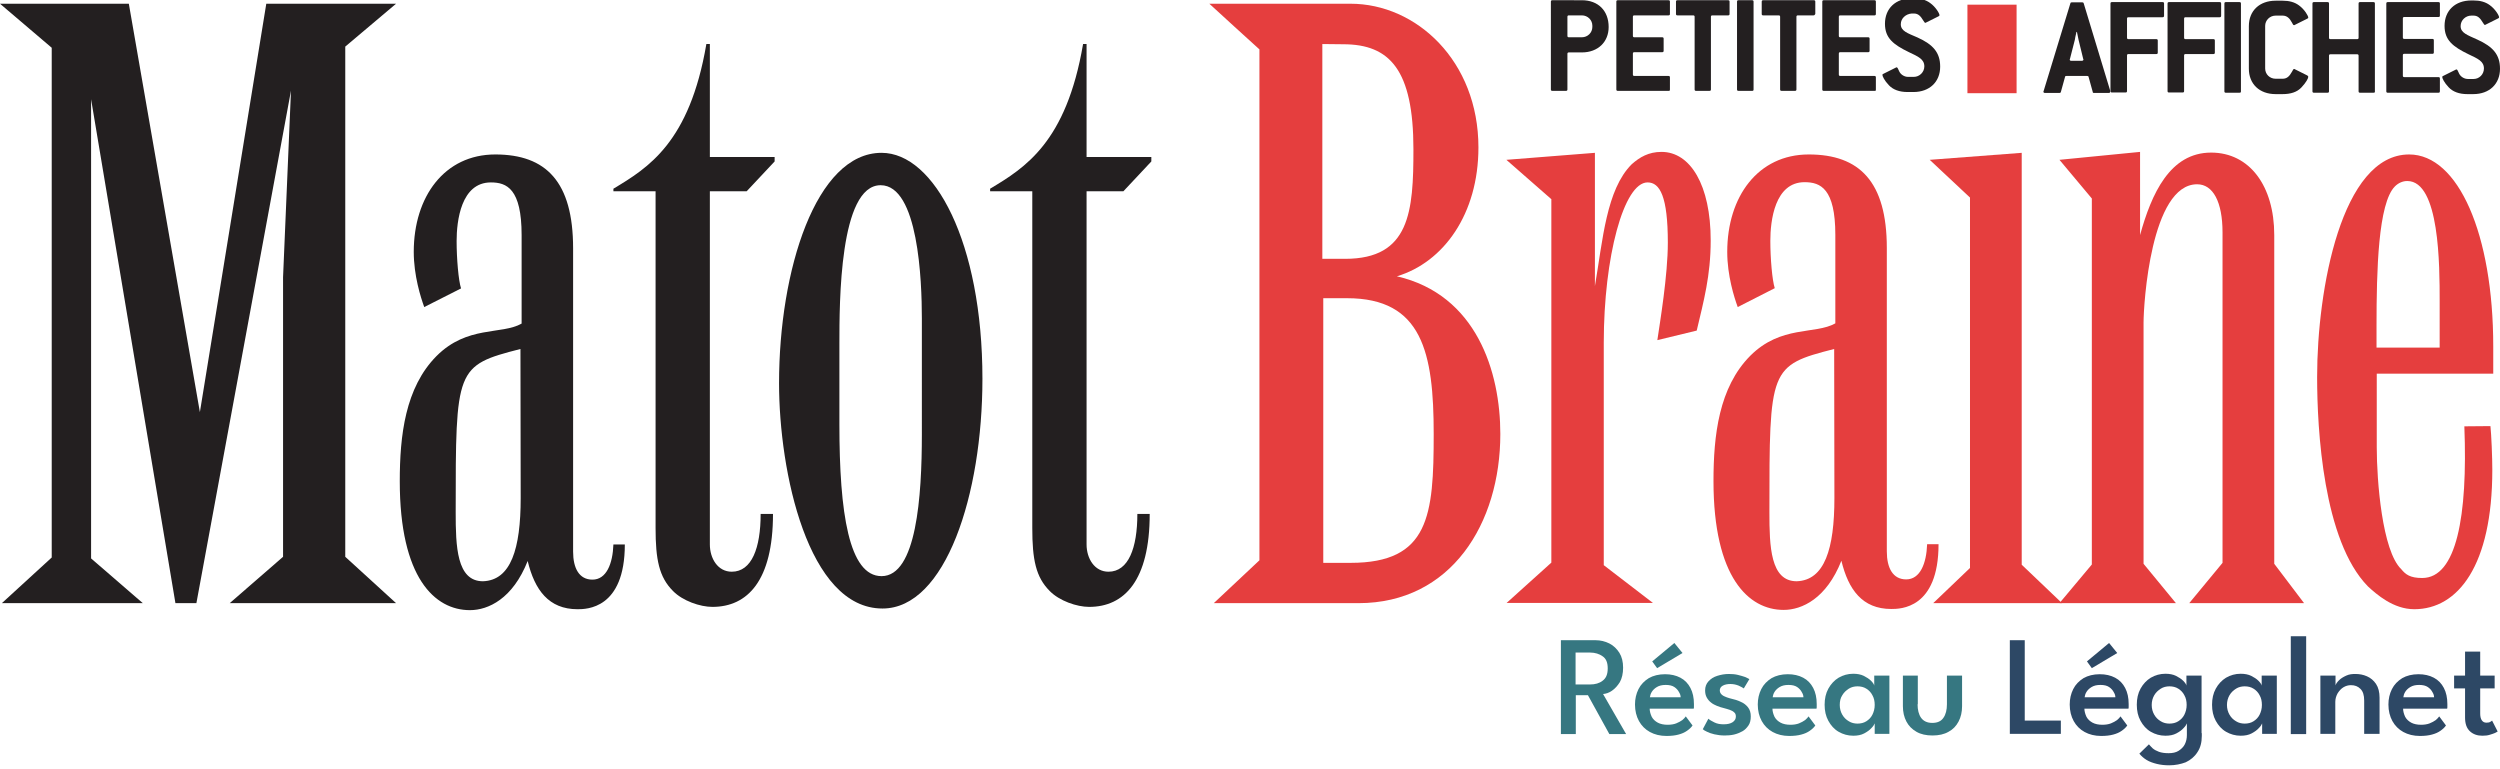
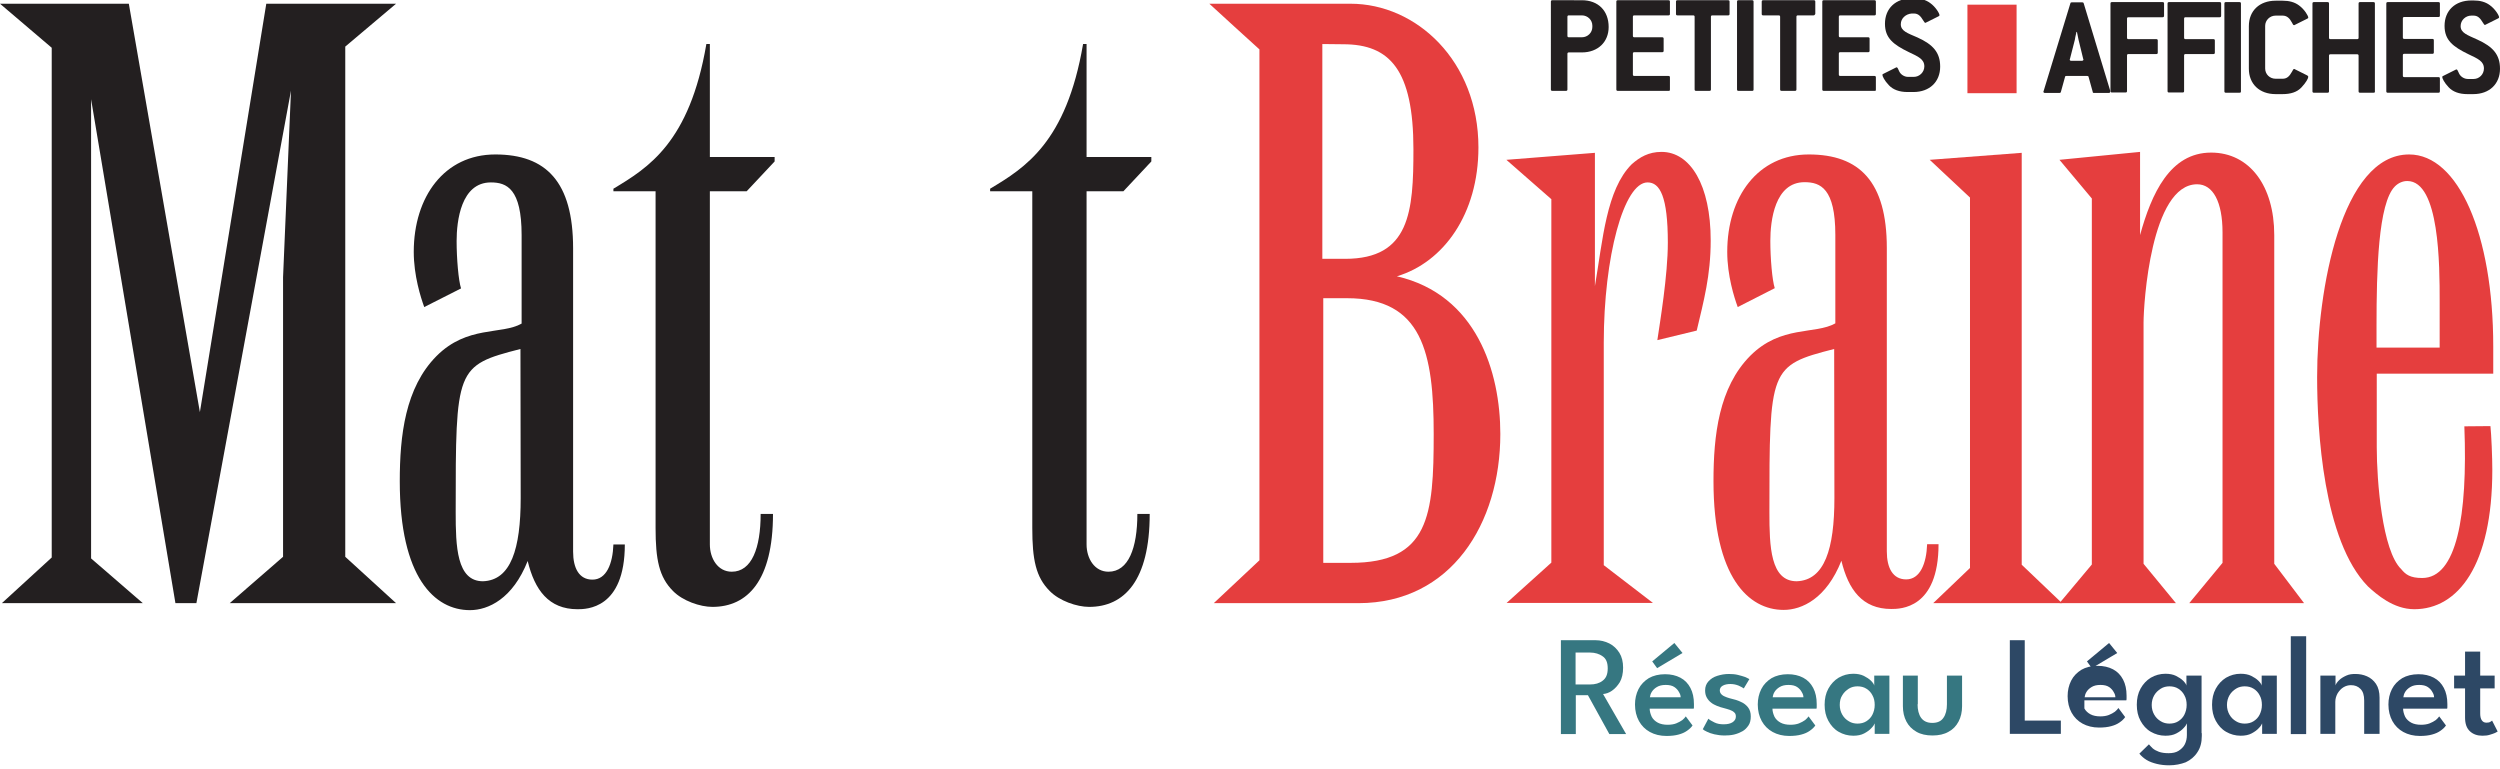
<svg xmlns="http://www.w3.org/2000/svg" version="1.1" id="Calque_2_00000162343042642821371260000008218887549511993731_" x="0px" y="0px" viewBox="0 0 1073.1 330" style="enable-background:new 0 0 1073.1 330;" xml:space="preserve">
  <style type="text/css">
	.st0{fill:#231F20;}
	.st1{fill:#E53E3E;}
	.st2{fill:#367781;}
	.st3{fill:#2D4865;}
</style>
  <g id="Calque_1-2">
    <g>
      <g>
        <path class="st0" d="M690.5,11.6c0,6.4-4.6,10.9-11.5,10.9h-5.6c-0.4,0-0.6,0.2-0.6,0.6v15.3c0,0.4-0.2,0.6-0.6,0.6h-5.9     c-0.4,0-0.6-0.2-0.6-0.6V0.7c0-0.4,0.2-0.6,0.6-0.6H679C686,0.1,690.5,4.6,690.5,11.6z M683.5,11c0-2.4-2-4.4-4.5-4.4h-5.6     c-0.4,0-0.6,0.2-0.6,0.6v8.2c0,0.4,0.2,0.6,0.6,0.6h5.6c2.5,0,4.5-2,4.5-4.4V11z" />
        <path class="st0" d="M716.2,39h-21.8c-0.4,0-0.6-0.2-0.6-0.6V0.7c0-0.4,0.2-0.6,0.6-0.6h21.8c0.4,0,0.6,0.2,0.6,0.6V6     c0,0.4-0.2,0.6-0.6,0.6h-14.7c-0.4,0-0.6,0.2-0.6,0.6v8.2c0,0.4,0.2,0.6,0.6,0.6h12c0.4,0,0.6,0.2,0.6,0.6v5.2     c0,0.4-0.2,0.6-0.6,0.6h-12c-0.4,0-0.6,0.2-0.6,0.6V32c0,0.4,0.2,0.6,0.6,0.6h14.7c0.4,0,0.6,0.2,0.6,0.6v5.2     C716.8,38.9,716.6,39.1,716.2,39L716.2,39z" />
        <path class="st0" d="M741.8,6.6H735c-0.4,0-0.6,0.2-0.6,0.6v31.2c0,0.4-0.2,0.6-0.6,0.6H728c-0.4,0-0.6-0.2-0.6-0.6V7.2     c0-0.4-0.2-0.6-0.6-0.6H720c-0.4,0-0.6-0.2-0.6-0.6V0.7c0-0.4,0.2-0.6,0.6-0.6h21.8c0.4,0,0.6,0.2,0.6,0.6V6     C742.4,6.4,742.2,6.6,741.8,6.6L741.8,6.6z" />
        <path class="st0" d="M752.1,39h-5.9c-0.4,0-0.6-0.2-0.6-0.6V0.7c0-0.4,0.2-0.6,0.6-0.6h5.9c0.4,0,0.6,0.2,0.6,0.6v37.7     C752.7,38.9,752.5,39,752.1,39z" />
        <path class="st0" d="M778.4,6.6h-6.7c-0.4,0-0.6,0.2-0.6,0.6v31.2c0,0.4-0.2,0.6-0.6,0.6h-5.8c-0.4,0-0.6-0.2-0.6-0.6V7.2     c0-0.4-0.2-0.6-0.6-0.6h-6.7c-0.4,0-0.6-0.2-0.6-0.6V0.7c0-0.4,0.2-0.6,0.6-0.6h21.8c0.4,0,0.6,0.2,0.6,0.6V6     C779,6.4,778.8,6.6,778.4,6.6L778.4,6.6z" />
        <path class="st0" d="M804.6,39h-21.8c-0.4,0-0.6-0.2-0.6-0.6V0.7c0-0.4,0.2-0.6,0.6-0.6h21.8c0.4,0,0.6,0.2,0.6,0.6V6     c0,0.4-0.2,0.6-0.6,0.6h-14.7c-0.4,0-0.6,0.2-0.6,0.6v8.2c0,0.4,0.2,0.6,0.6,0.6h12c0.4,0,0.6,0.2,0.6,0.6v5.2     c0,0.4-0.2,0.6-0.6,0.6h-12c-0.4,0-0.6,0.2-0.6,0.6V32c0,0.4,0.2,0.6,0.6,0.6h14.7c0.4,0,0.6,0.2,0.6,0.6v5.2     C805.2,38.9,805.1,39.1,804.6,39L804.6,39z" />
        <path class="st0" d="M815.9,10.4c0,2.9,2.8,3.8,7.2,5.7c6.6,3,9.7,6.4,9.7,12.5c0,6.5-4.5,10.9-11.5,10.9h-2.5     c-3.5,0-6.2-1-8-2.9c-2-2.1-2.8-3.9-2.8-4.5c0-0.1,0.1-0.3,0.4-0.4l5.4-2.7c0.1-0.1,0.2-0.1,0.3-0.1c0.4,0,0.6,0.6,1.2,1.9     c0.7,1.3,2.2,2.2,3.7,2.2h2.5c2.4,0,4.5-2,4.5-4.5c0-3.1-2.6-4.2-6.6-6.1c-6.8-3.3-10.3-6.1-10.3-12.2c0-6.6,4.6-10.9,11.5-10.9     h0.9c2.8,0,5.1,0.6,7,2c2.4,1.7,4,4.5,4,5.2c0,0.2-0.1,0.4-0.4,0.5l-5.4,2.7c-0.1,0.1-0.2,0.1-0.3,0.1c-0.3,0-0.4-0.4-0.8-0.9     c-1.2-2-2.2-3.1-4.1-3.1h-0.9C818,6,815.9,7.9,815.9,10.4L815.9,10.4z" />
      </g>
      <g>
        <path class="st0" d="M905.8,39.3c0,0.4-0.2,0.6-0.7,0.6h-6.2c-0.4,0-0.6-0.1-0.6-0.4l-1.8-6.5c-0.1-0.3-0.2-0.4-0.6-0.4H887     c-0.4,0-0.6,0.1-0.6,0.4l-1.8,6.5c-0.1,0.3-0.3,0.4-0.6,0.4h-6.2c-0.4,0-0.7-0.2-0.7-0.6c0-0.1,0.1-0.1,0.1-0.2l11.5-37.7     c0.1-0.3,0.2-0.4,0.6-0.4h4.5c0.3,0,0.5,0.1,0.6,0.4L905.8,39C905.8,39.1,905.8,39.2,905.8,39.3L905.8,39.3z M892.2,17.1     c-0.1-0.4-0.3-1.5-0.7-3.4h-0.2c-0.4,1.9-0.7,3-0.7,3.4l-2.1,8.2c0,0.1-0.1,0.2-0.1,0.2c0,0.4,0.2,0.6,0.7,0.6h4.5     c0.4,0,0.7-0.2,0.7-0.6c0-0.1-0.1-0.2-0.1-0.2L892.2,17.1L892.2,17.1z" />
        <path class="st0" d="M928.3,7.4h-14.7c-0.4,0-0.6,0.2-0.6,0.6v8.2c0,0.4,0.2,0.6,0.6,0.6h12c0.4,0,0.6,0.2,0.6,0.6v5.2     c0,0.4-0.2,0.6-0.6,0.6h-12c-0.4,0-0.6,0.2-0.6,0.6v15.3c0,0.4-0.2,0.6-0.6,0.6h-5.9c-0.4,0-0.6-0.2-0.6-0.6V1.5     c0-0.4,0.2-0.6,0.6-0.6h21.8c0.4,0,0.6,0.2,0.6,0.6v5.2C928.9,7.2,928.7,7.4,928.3,7.4L928.3,7.4z" />
        <path class="st0" d="M952.8,7.4h-14.7c-0.4,0-0.6,0.2-0.6,0.6v8.2c0,0.4,0.2,0.6,0.6,0.6h12c0.4,0,0.6,0.2,0.6,0.6v5.2     c0,0.4-0.2,0.6-0.6,0.6h-12c-0.4,0-0.6,0.2-0.6,0.6v15.3c0,0.4-0.2,0.6-0.6,0.6H931c-0.4,0-0.6-0.2-0.6-0.6V1.5     c0-0.4,0.2-0.6,0.6-0.6h21.8c0.4,0,0.6,0.2,0.6,0.6v5.2C953.4,7.2,953.2,7.4,952.8,7.4L952.8,7.4z" />
        <path class="st0" d="M961.3,39.8h-5.9c-0.4,0-0.6-0.2-0.6-0.6V1.5c0-0.4,0.2-0.6,0.6-0.6h5.9c0.4,0,0.6,0.2,0.6,0.6v37.7     C961.9,39.6,961.8,39.8,961.3,39.8z" />
        <path class="st0" d="M990.8,33c0,0.6-0.9,2.4-3,4.6c-1.8,1.9-4.5,2.8-8,2.8h-3c-7,0-11.5-4.4-11.5-10.9V11.2     c0-6.6,4.6-10.9,11.5-10.9h3c2.8,0,5.1,0.6,7,2c2.5,1.8,4,4.6,4,5.2c0,0.2-0.1,0.4-0.4,0.5l-5.4,2.7c-0.1,0.1-0.2,0.1-0.3,0.1     c-0.4,0-0.5-0.4-0.9-1.1c-1-1.9-2.2-3-4-3h-3c-2.5,0-4.5,2-4.5,4.4v18.3c0,2.5,2,4.4,4.5,4.4h3c1.8,0,2.9-1,4-3     c0.4-0.7,0.6-1.2,0.9-1.2c0.1,0,0.2,0,0.3,0.1l5.4,2.7C990.7,32.6,990.8,32.8,990.8,33L990.8,33z" />
        <path class="st0" d="M1018.8,39.8h-5.8c-0.4,0-0.6-0.2-0.6-0.6V23.9c0-0.4-0.2-0.6-0.6-0.6h-11.5c-0.4,0-0.6,0.2-0.6,0.6v15.3     c0,0.4-0.2,0.6-0.6,0.6h-5.9c-0.4,0-0.6-0.2-0.6-0.6V1.5c0-0.4,0.2-0.6,0.6-0.6h5.9c0.4,0,0.6,0.2,0.6,0.6v14.7     c0,0.4,0.2,0.6,0.6,0.6h11.5c0.4,0,0.6-0.2,0.6-0.6V1.5c0-0.4,0.2-0.6,0.6-0.6h5.8c0.4,0,0.6,0.2,0.6,0.6v37.7     C1019.5,39.6,1019.3,39.8,1018.8,39.8z" />
        <path class="st0" d="M1046.7,39.8h-21.8c-0.4,0-0.6-0.2-0.6-0.6V1.5c0-0.4,0.2-0.6,0.6-0.6h21.8c0.4,0,0.6,0.2,0.6,0.6v5.2     c0,0.4-0.2,0.6-0.6,0.6H1032c-0.4,0-0.6,0.2-0.6,0.6v8.2c0,0.4,0.2,0.6,0.6,0.6h12.1c0.4,0,0.6,0.2,0.6,0.6v5.2     c0,0.4-0.2,0.6-0.6,0.6H1032c-0.4,0-0.6,0.2-0.6,0.6v8.8c0,0.4,0.2,0.6,0.6,0.6h14.7c0.4,0,0.6,0.2,0.6,0.6v5.2     C1047.3,39.6,1047.2,39.8,1046.7,39.8L1046.7,39.8z" />
        <path class="st0" d="M1056.2,11.2c0,2.9,2.8,3.8,7.2,5.8c6.6,3,9.7,6.4,9.7,12.5c0,6.5-4.5,10.9-11.5,10.9h-2.5     c-3.5,0-6.2-1-8-2.9c-2-2.1-2.8-3.9-2.8-4.5c0-0.1,0.1-0.3,0.4-0.4l5.4-2.7c0.1-0.1,0.2-0.1,0.3-0.1c0.4,0,0.6,0.6,1.2,1.9     c0.7,1.3,2.2,2.2,3.7,2.2h2.5c2.4,0,4.4-2,4.4-4.5c0-3.1-2.6-4.2-6.6-6.1c-6.8-3.3-10.3-6.1-10.3-12.2c0-6.6,4.6-10.9,11.5-10.9     h0.9c2.8,0,5.1,0.6,7,2c2.4,1.7,4,4.5,4,5.2c0,0.2-0.1,0.4-0.4,0.5l-5.4,2.7c-0.1,0.1-0.2,0.1-0.3,0.1c-0.3,0-0.4-0.4-0.8-0.9     c-1.2-2-2.2-3.1-4.1-3.1h-0.9C1058.3,6.7,1056.2,8.7,1056.2,11.2L1056.2,11.2z" />
      </g>
      <g>
        <g>
          <path class="st0" d="M0,1.6h55.3l30.5,175.3L114.3,1.6H170l-21.8,18.4V239l21.8,19.9H98.6l22.9-19.9V119l3.4-80.1l-40.6,220h-9      L39.1,42.6v197.1l22.2,19.2H0.8l21.4-19.6V20.5L0,1.6z" />
          <path class="st0" d="M182.1,131.8c-1.5-4.1-4.5-13.5-4.5-23.7c0-23.7,13.2-41.8,35-41.8S246,78,246,106.6v130.2      c0,7.1,2.6,12,8.3,12c6,0,8.7-6.8,9-15.1h4.9c0,27.8-16.6,27.8-20.3,27.8c-12.4,0-18.4-8.3-21.4-20.7      c-6.4,16.2-16.9,21.1-24.8,21.1c-15.1,0-30.1-13.9-30.1-55.3c0-19.6,2.3-40.2,15.8-53.8c13.2-13.2,27.8-9,36.5-13.9v-38      c0-19.9-6.4-22.6-13.2-22.6c-12.8,0-14.7,16.5-14.7,25.2c0,7.5,0.8,16.9,1.9,20.3L182.1,131.8L182.1,131.8z M223.4,149.8      c-27.8,7.1-27.8,8.3-27.8,70c0,14.7,0.4,29.7,11.7,29.7c12-0.4,16.2-13.9,16.2-35.7L223.4,149.8L223.4,149.8z" />
          <path class="st0" d="M263.3,81c15-9,32.7-19.9,39.9-62.1h1.5v48.5h27.8v1.9l-12,12.8h-15.8v151.6c0,6,3.4,11.7,9.4,11.7      c8.6,0,12.4-10.2,12.4-24.8h5.3c0,28.6-10.9,39.9-26,39.9c-5.3,0-12.8-2.6-16.9-6.8c-6-6-7.5-13.5-7.5-27.1V82.1h-18.1L263.3,81      L263.3,81z" />
-           <path class="st0" d="M421.7,162.6c0,49.7-15.8,98.6-42.9,98.6c-32,0-44.4-58.7-44.4-96.7c0-48.5,15.8-98.9,44-98.9      C401,65.6,421.7,104,421.7,162.6L421.7,162.6z M395.7,136.7c0-16.2-1.5-57.2-17.7-57.2c-17.7,0-17.7,50.4-17.7,68.1v34.6      c0,38,4.1,65.1,18.1,65.1c15,0,17.3-34.2,17.3-60.9V136.7z" />
          <path class="st0" d="M425,81c15-9,32.7-19.9,39.9-62.1h1.5v48.5h27.8v1.9l-12,12.8h-15.8v151.6c0,6,3.4,11.7,9.4,11.7      c8.6,0,12.4-10.2,12.4-24.8h5.3c0,28.6-10.9,39.9-26,39.9c-5.3,0-12.8-2.6-16.9-6.8c-6-6-7.5-13.5-7.5-27.1V82.1H425L425,81      L425,81z" />
        </g>
        <g>
          <path class="st1" d="M519.1,1.6h60.6c28.2,0,54.9,24.5,54.9,61.7c0,28.6-15,49.3-35,55.3c34.2,7.9,44.4,41,44.4,67.7      c0,38.4-21.1,72.6-60.9,72.6H521l19.6-18.4V21.2C540.5,21.2,519.1,1.6,519.1,1.6z M567.6,18.9v92.2h9.8      c27.8,0,29.3-20.3,29.3-47c0-34.2-10.2-45.1-30.1-45.1L567.6,18.9L567.6,18.9z M568,128v113.6h11.7c33.8,0,35.7-20.3,35.7-55.3      s-4.9-58.3-37.2-58.3H568z" />
          <path class="st1" d="M646.6,68.6l38-3v57.2c3.4-19.9,4.9-41.4,15.8-52.3c3.4-3,7.2-5.3,12.8-5.3c12.4,0,21.1,14.3,21.1,38      c0,15.1-3,26-6,38.7l-16.9,4.1c1.1-7.5,4.5-27.8,4.5-41.8c0-19.9-3.4-25.9-8.7-25.9c-10.2,0-18.8,32-18.8,68.8v95.5l21.1,16.2      h-62.8l19.2-17.3V85.5L646.6,68.6L646.6,68.6z" />
          <path class="st1" d="M745.9,131.8c-1.5-4.1-4.5-13.5-4.5-23.7c0-23.7,13.2-41.8,35-41.8s33.5,11.7,33.5,40.2v130.2      c0,7.1,2.6,12,8.3,12c6,0,8.7-6.8,9-15.1h4.9c0,27.8-16.5,27.8-20.3,27.8c-12.4,0-18.4-8.3-21.4-20.7      c-6.4,16.2-16.9,21.1-24.8,21.1c-15,0-30.1-13.9-30.1-55.3c0-19.6,2.3-40.2,15.8-53.8c13.2-13.2,27.8-9,36.5-13.9v-38      c0-19.9-6.4-22.6-13.2-22.6c-12.8,0-14.7,16.5-14.7,25.2c0,7.5,0.8,16.9,1.9,20.3L745.9,131.8L745.9,131.8z M787.3,149.8      c-27.8,7.1-27.8,8.3-27.8,70c0,14.7,0.4,29.7,11.7,29.7c12-0.4,16.2-13.9,16.2-35.7L787.3,149.8L787.3,149.8z" />
          <path class="st1" d="M828.3,68.6l39.5-3v176.8l17.3,16.5h-55.3l15.8-15.1V84.8L828.3,68.6z M844.5,2h21.1v38h-21.1V2z" />
          <path class="st1" d="M884,68.6l34.6-3.4v35.7c4.9-17.7,12.8-35.4,30.5-35.4c16.5,0,27.1,14.3,27.1,35.4V242l12.8,16.9h-49.3      l14.3-17.3V99.8c0-13.2-4.1-20.7-10.9-20.7c-19.9,0-23,51.5-23,59.4V242l13.9,16.9h-50l13.9-16.6V85.2L884,68.6L884,68.6z" />
          <path class="st1" d="M1069,182.9c0.4,3.8,0.8,13.5,0.8,18.8c0,41-14.7,59.8-33.5,59.8c-9,0-16.2-6.4-19.9-9.8      c-19.2-19.6-21.8-67.3-21.8-89.9c0-37.6,10.5-95.5,39.5-95.5c21.1,0,36.1,34.2,36.1,82.4v11.7h-50V192      c0,14.3,2.3,44.4,10.5,52.3c1.9,2.3,3.8,3.8,9,3.8c14.7,0,19.6-26.3,18.1-65.1L1069,182.9L1069,182.9z M1047.2,129.2      c0-15.1,0-51.5-13.9-51.5c-1.9,0-3.8,0.8-5.3,2.3c-7.2,7.2-7.9,36.1-7.9,59.8v9.4h27.1L1047.2,129.2L1047.2,129.2z" />
        </g>
      </g>
    </g>
  </g>
  <g>
    <path class="st2" d="M670,274.8h14.8c2.2,0,4.2,0.5,6,1.4c1.8,0.9,3.2,2.3,4.3,4c1.1,1.8,1.6,3.9,1.6,6.4c0,2.5-0.5,4.6-1.4,6.2   c-1,1.6-2.1,2.8-3.4,3.7s-2.6,1.3-3.8,1.4l9.9,17.2h-7.2l-9.2-16.7h-5.2v16.7H670V274.8z M676.4,293.8h6.1c2.2,0,4-0.5,5.4-1.6   c1.5-1.1,2.2-2.8,2.2-5.3c0-2.5-0.7-4.2-2.2-5.2c-1.4-1-3.2-1.6-5.4-1.6h-6.2V293.8z" />
    <path class="st2" d="M708.1,304.1c0,1.3,0.4,2.5,0.9,3.6c0.6,1.1,1.5,1.9,2.6,2.5c1.1,0.6,2.6,0.9,4.2,0.9c1.4,0,2.7-0.2,3.7-0.6   s1.9-0.9,2.6-1.4c0.7-0.6,1.2-1.1,1.5-1.6l2.9,3.9c-0.6,0.9-1.4,1.6-2.4,2.3c-1,0.7-2.1,1.2-3.6,1.6c-1.4,0.4-3.2,0.6-5.2,0.6   c-2.7,0-5.1-0.6-7.1-1.7s-3.6-2.7-4.7-4.7s-1.7-4.4-1.7-7.1c0-2.4,0.5-4.6,1.5-6.6c1-2,2.5-3.5,4.4-4.7c1.9-1.1,4.3-1.7,7-1.7   c2.5,0,4.7,0.5,6.6,1.5c1.9,1,3.3,2.5,4.3,4.4c1,1.9,1.5,4.2,1.5,6.9c0,0.2,0,0.5,0,1c0,0.5,0,0.8-0.1,1H708.1z M721.4,299.3   c0-0.7-0.2-1.4-0.7-2.2c-0.4-0.8-1.1-1.6-2-2.2c-0.9-0.6-2.1-0.9-3.7-0.9c-1.6,0-2.8,0.3-3.8,0.9c-1,0.6-1.7,1.3-2.2,2.1   c-0.5,0.8-0.7,1.6-0.8,2.3H721.4z M711.3,286.8l-2.1-2.9l9.5-7.9l3.5,4.3L711.3,286.8z" />
    <path class="st2" d="M742.1,289.3c1.4,0,2.7,0.1,3.9,0.4c1.2,0.3,2.2,0.6,3.1,0.9c0.9,0.4,1.4,0.7,1.8,0.9l-2.4,4   c-0.4-0.3-1.1-0.7-2.2-1.2c-1-0.4-2.2-0.7-3.5-0.7c-1.3,0-2.4,0.2-3.3,0.7c-0.9,0.5-1.3,1.2-1.3,2.1c0,0.9,0.5,1.6,1.4,2.2   c0.9,0.5,2.2,1,3.9,1.4c1.3,0.3,2.6,0.7,3.8,1.3c1.2,0.5,2.2,1.3,3,2.3c0.8,1,1.2,2.3,1.2,3.9c0,1.6-0.3,2.9-1,3.9   c-0.7,1-1.5,1.9-2.6,2.5c-1.1,0.6-2.3,1.1-3.6,1.4c-1.3,0.3-2.7,0.4-4,0.4c-1.6,0-3.1-0.2-4.4-0.5c-1.3-0.3-2.4-0.7-3.2-1.1   c-0.9-0.4-1.5-0.8-1.8-1.1l2.4-4.5c0.5,0.5,1.4,1,2.6,1.6c1.2,0.6,2.5,0.8,4,0.8c1.6,0,2.9-0.3,3.8-0.9s1.4-1.4,1.4-2.4   c0-0.8-0.2-1.4-0.7-1.8c-0.5-0.5-1.1-0.8-1.9-1.1c-0.8-0.3-1.7-0.5-2.7-0.8c-0.9-0.2-1.8-0.5-2.8-0.9c-0.9-0.4-1.8-0.8-2.5-1.4   c-0.8-0.6-1.4-1.3-1.9-2.2c-0.5-0.9-0.7-1.9-0.7-3.1c0-1.5,0.5-2.8,1.4-3.8c1-1.1,2.2-1.9,3.8-2.4S740.3,289.3,742.1,289.3z" />
    <path class="st2" d="M760.8,304.1c0,1.3,0.4,2.5,0.9,3.6c0.6,1.1,1.5,1.9,2.6,2.5c1.1,0.6,2.6,0.9,4.2,0.9c1.4,0,2.7-0.2,3.7-0.6   s1.9-0.9,2.6-1.4c0.7-0.6,1.2-1.1,1.5-1.6l2.9,3.9c-0.6,0.9-1.4,1.6-2.4,2.3c-1,0.7-2.1,1.2-3.6,1.6c-1.4,0.4-3.2,0.6-5.2,0.6   c-2.7,0-5.1-0.6-7.1-1.7s-3.6-2.7-4.7-4.7s-1.7-4.4-1.7-7.1c0-2.4,0.5-4.6,1.5-6.6c1-2,2.5-3.5,4.4-4.7c1.9-1.1,4.3-1.7,7-1.7   c2.5,0,4.7,0.5,6.6,1.5c1.9,1,3.3,2.5,4.3,4.4c1,1.9,1.5,4.2,1.5,6.9c0,0.2,0,0.5,0,1c0,0.5,0,0.8-0.1,1H760.8z M774.1,299.3   c0-0.7-0.2-1.4-0.7-2.2c-0.4-0.8-1.1-1.6-2-2.2c-0.9-0.6-2.1-0.9-3.7-0.9c-1.6,0-2.8,0.3-3.8,0.9c-1,0.6-1.7,1.3-2.2,2.1   c-0.5,0.8-0.7,1.6-0.8,2.3H774.1z" />
    <path class="st2" d="M804.7,315.1v-4.6c-0.2,0.5-0.6,1.2-1.4,2c-0.8,0.9-1.8,1.6-3.1,2.3c-1.3,0.7-2.9,1-4.7,1   c-2.3,0-4.4-0.6-6.3-1.7c-1.9-1.1-3.3-2.7-4.4-4.7c-1.1-2-1.6-4.3-1.6-6.9s0.5-4.9,1.6-6.9c1.1-2,2.6-3.6,4.4-4.7   c1.9-1.1,4-1.7,6.3-1.7c1.7,0,3.3,0.3,4.5,0.9s2.3,1.3,3.1,2.1s1.3,1.5,1.4,2.1V290h6.5v25H804.7z M789.7,302.6   c0,1.6,0.4,3,1.1,4.2c0.7,1.2,1.6,2.1,2.8,2.8c1.1,0.7,2.4,1,3.7,1c1.4,0,2.7-0.3,3.8-1c1.1-0.7,2-1.6,2.6-2.8c0.6-1.2,1-2.6,1-4.2   s-0.3-3-1-4.2c-0.6-1.2-1.5-2.1-2.6-2.8c-1.1-0.7-2.4-1-3.8-1c-1.3,0-2.6,0.3-3.7,1c-1.1,0.7-2.1,1.6-2.8,2.8   C790,299.6,789.7,301,789.7,302.6z" />
    <path class="st2" d="M823.1,302.3c0,2.4,0.5,4.4,1.5,5.8c1,1.4,2.6,2.2,4.8,2.2c2.2,0,3.8-0.7,4.8-2.2c1-1.4,1.5-3.4,1.5-5.8V290   h6.5v13.1c0,2.5-0.5,4.7-1.5,6.6c-1,1.9-2.4,3.4-4.3,4.4c-1.9,1.1-4.2,1.6-6.9,1.6c-2.7,0-5-0.5-6.9-1.6c-1.9-1.1-3.3-2.5-4.3-4.4   c-1-1.9-1.5-4.1-1.5-6.6V290h6.4V302.3z" />
    <path class="st3" d="M862.7,274.8h6.4v34.5h15.5v5.7h-21.9V274.8z" />
-     <path class="st3" d="M894.7,304.1c0,1.3,0.4,2.5,0.9,3.6c0.6,1.1,1.5,1.9,2.6,2.5c1.1,0.6,2.6,0.9,4.2,0.9c1.4,0,2.7-0.2,3.7-0.6   s1.9-0.9,2.6-1.4c0.7-0.6,1.2-1.1,1.5-1.6l2.9,3.9c-0.6,0.9-1.4,1.6-2.4,2.3c-1,0.7-2.1,1.2-3.6,1.6c-1.4,0.4-3.2,0.6-5.2,0.6   c-2.7,0-5.1-0.6-7.1-1.7s-3.6-2.7-4.7-4.7s-1.7-4.4-1.7-7.1c0-2.4,0.5-4.6,1.5-6.6c1-2,2.5-3.5,4.4-4.7c1.9-1.1,4.3-1.7,7-1.7   c2.5,0,4.7,0.5,6.6,1.5c1.9,1,3.3,2.5,4.3,4.4c1,1.9,1.5,4.2,1.5,6.9c0,0.2,0,0.5,0,1c0,0.5,0,0.8-0.1,1H894.7z M908,299.3   c0-0.7-0.2-1.4-0.7-2.2c-0.4-0.8-1.1-1.6-2-2.2c-0.9-0.6-2.1-0.9-3.7-0.9c-1.6,0-2.8,0.3-3.8,0.9c-1,0.6-1.7,1.3-2.2,2.1   c-0.5,0.8-0.7,1.6-0.8,2.3H908z M897.9,286.8l-2.1-2.9l9.5-7.9l3.5,4.3L897.9,286.8z" />
+     <path class="st3" d="M894.7,304.1c0.6,1.1,1.5,1.9,2.6,2.5c1.1,0.6,2.6,0.9,4.2,0.9c1.4,0,2.7-0.2,3.7-0.6   s1.9-0.9,2.6-1.4c0.7-0.6,1.2-1.1,1.5-1.6l2.9,3.9c-0.6,0.9-1.4,1.6-2.4,2.3c-1,0.7-2.1,1.2-3.6,1.6c-1.4,0.4-3.2,0.6-5.2,0.6   c-2.7,0-5.1-0.6-7.1-1.7s-3.6-2.7-4.7-4.7s-1.7-4.4-1.7-7.1c0-2.4,0.5-4.6,1.5-6.6c1-2,2.5-3.5,4.4-4.7c1.9-1.1,4.3-1.7,7-1.7   c2.5,0,4.7,0.5,6.6,1.5c1.9,1,3.3,2.5,4.3,4.4c1,1.9,1.5,4.2,1.5,6.9c0,0.2,0,0.5,0,1c0,0.5,0,0.8-0.1,1H894.7z M908,299.3   c0-0.7-0.2-1.4-0.7-2.2c-0.4-0.8-1.1-1.6-2-2.2c-0.9-0.6-2.1-0.9-3.7-0.9c-1.6,0-2.8,0.3-3.8,0.9c-1,0.6-1.7,1.3-2.2,2.1   c-0.5,0.8-0.7,1.6-0.8,2.3H908z M897.9,286.8l-2.1-2.9l9.5-7.9l3.5,4.3L897.9,286.8z" />
    <path class="st3" d="M938.7,315.1v-4.6c-0.2,0.5-0.6,1.2-1.4,2c-0.8,0.9-1.8,1.6-3.1,2.3c-1.3,0.7-2.9,1-4.7,1   c-2.3,0-4.4-0.6-6.3-1.7c-1.9-1.1-3.3-2.7-4.4-4.7c-1.1-2-1.6-4.3-1.6-6.9s0.5-4.9,1.6-6.9c1.1-2,2.6-3.6,4.4-4.7   c1.9-1.1,4-1.7,6.3-1.7c1.7,0,3.3,0.3,4.5,0.9s2.3,1.3,3.1,2.1s1.3,1.5,1.4,2.1V290h6.5v25H938.7z M931.1,328.5   c-1.9,0-3.7-0.2-5.3-0.6c-1.6-0.4-3.1-0.9-4.4-1.7s-2.3-1.7-3.1-2.7l4.1-4c0.4,0.5,1,1.1,1.6,1.7c0.7,0.6,1.6,1.1,2.7,1.5   c1.1,0.4,2.5,0.6,4.2,0.6c1.6,0,3.1-0.3,4.2-1s2.1-1.6,2.7-2.8c0.6-1.2,0.9-2.5,0.9-4v-0.8h6.4v1.2c0,2.8-0.6,5.1-1.9,7   c-1.2,1.9-2.9,3.3-5,4.3C936.1,328,933.7,328.5,931.1,328.5z M923.6,302.6c0,1.6,0.4,3,1.1,4.2c0.7,1.2,1.6,2.1,2.8,2.8   c1.1,0.7,2.4,1,3.7,1c1.4,0,2.7-0.3,3.8-1c1.1-0.7,2-1.6,2.6-2.8c0.6-1.2,1-2.6,1-4.2s-0.3-3-1-4.2c-0.6-1.2-1.5-2.1-2.6-2.8   c-1.1-0.7-2.4-1-3.8-1c-1.3,0-2.6,0.3-3.7,1c-1.1,0.7-2.1,1.6-2.8,2.8C924,299.6,923.6,301,923.6,302.6z" />
    <path class="st3" d="M971,315.1v-4.6c-0.2,0.5-0.6,1.2-1.4,2c-0.8,0.9-1.8,1.6-3.1,2.3c-1.3,0.7-2.9,1-4.7,1   c-2.3,0-4.4-0.6-6.3-1.7c-1.9-1.1-3.3-2.7-4.4-4.7c-1.1-2-1.6-4.3-1.6-6.9s0.5-4.9,1.6-6.9c1.1-2,2.6-3.6,4.4-4.7   c1.9-1.1,4-1.7,6.3-1.7c1.7,0,3.3,0.3,4.5,0.9s2.3,1.3,3.1,2.1s1.3,1.5,1.4,2.1V290h6.5v25H971z M955.9,302.6c0,1.6,0.4,3,1.1,4.2   c0.7,1.2,1.6,2.1,2.8,2.8c1.1,0.7,2.4,1,3.7,1c1.4,0,2.7-0.3,3.8-1c1.1-0.7,2-1.6,2.6-2.8c0.6-1.2,1-2.6,1-4.2s-0.3-3-1-4.2   c-0.6-1.2-1.5-2.1-2.6-2.8c-1.1-0.7-2.4-1-3.8-1c-1.3,0-2.6,0.3-3.7,1c-1.1,0.7-2.1,1.6-2.8,2.8C956.3,299.6,955.9,301,955.9,302.6   z" />
    <path class="st3" d="M989.9,315.1h-6.6v-42h6.6V315.1z" />
    <path class="st3" d="M1011.1,289.3c1.7,0,3.3,0.3,4.9,1s2.9,1.8,3.9,3.3c1,1.5,1.5,3.5,1.5,5.9v15.5h-6.6v-14.3   c0-2.3-0.5-3.9-1.6-5c-1.1-1.1-2.4-1.6-4.1-1.6c-1.1,0-2.2,0.3-3.2,0.9c-1,0.6-1.8,1.5-2.5,2.6c-0.6,1.1-1,2.3-1,3.7v13.7H996v-25   h6.5v4.2c0.2-0.7,0.7-1.4,1.5-2.2c0.8-0.8,1.8-1.4,3.1-2S1009.6,289.3,1011.1,289.3z" />
    <path class="st3" d="M1031.5,304.1c0,1.3,0.4,2.5,0.9,3.6c0.6,1.1,1.5,1.9,2.6,2.5c1.1,0.6,2.6,0.9,4.2,0.9c1.4,0,2.7-0.2,3.7-0.6   s1.9-0.9,2.6-1.4c0.7-0.6,1.2-1.1,1.5-1.6l2.9,3.9c-0.6,0.9-1.4,1.6-2.4,2.3c-1,0.7-2.1,1.2-3.6,1.6c-1.4,0.4-3.2,0.6-5.2,0.6   c-2.7,0-5.1-0.6-7.1-1.7s-3.6-2.7-4.7-4.7s-1.7-4.4-1.7-7.1c0-2.4,0.5-4.6,1.5-6.6c1-2,2.5-3.5,4.4-4.7c1.9-1.1,4.3-1.7,7-1.7   c2.5,0,4.7,0.5,6.6,1.5c1.9,1,3.3,2.5,4.3,4.4c1,1.9,1.5,4.2,1.5,6.9c0,0.2,0,0.5,0,1c0,0.5,0,0.8-0.1,1H1031.5z M1044.8,299.3   c0-0.7-0.2-1.4-0.7-2.2c-0.4-0.8-1.1-1.6-2-2.2c-0.9-0.6-2.1-0.9-3.7-0.9c-1.6,0-2.8,0.3-3.8,0.9c-1,0.6-1.7,1.3-2.2,2.1   c-0.5,0.8-0.7,1.6-0.8,2.3H1044.8z" />
    <path class="st3" d="M1053.4,290h4.7v-10.3h6.5V290h6.2v5.5h-6.2v10.7c0,1.3,0.2,2.3,0.7,3c0.5,0.7,1.1,1,2,1   c0.7,0,1.3-0.1,1.7-0.4c0.4-0.3,0.7-0.4,0.7-0.5l2.4,4.7c-0.1,0.1-0.5,0.3-1.1,0.6c-0.6,0.3-1.4,0.5-2.3,0.8s-2,0.4-3.2,0.4   c-2.1,0-3.9-0.6-5.3-1.9s-2.1-3.2-2.1-5.9v-12.5h-4.7V290z" />
  </g>
</svg>